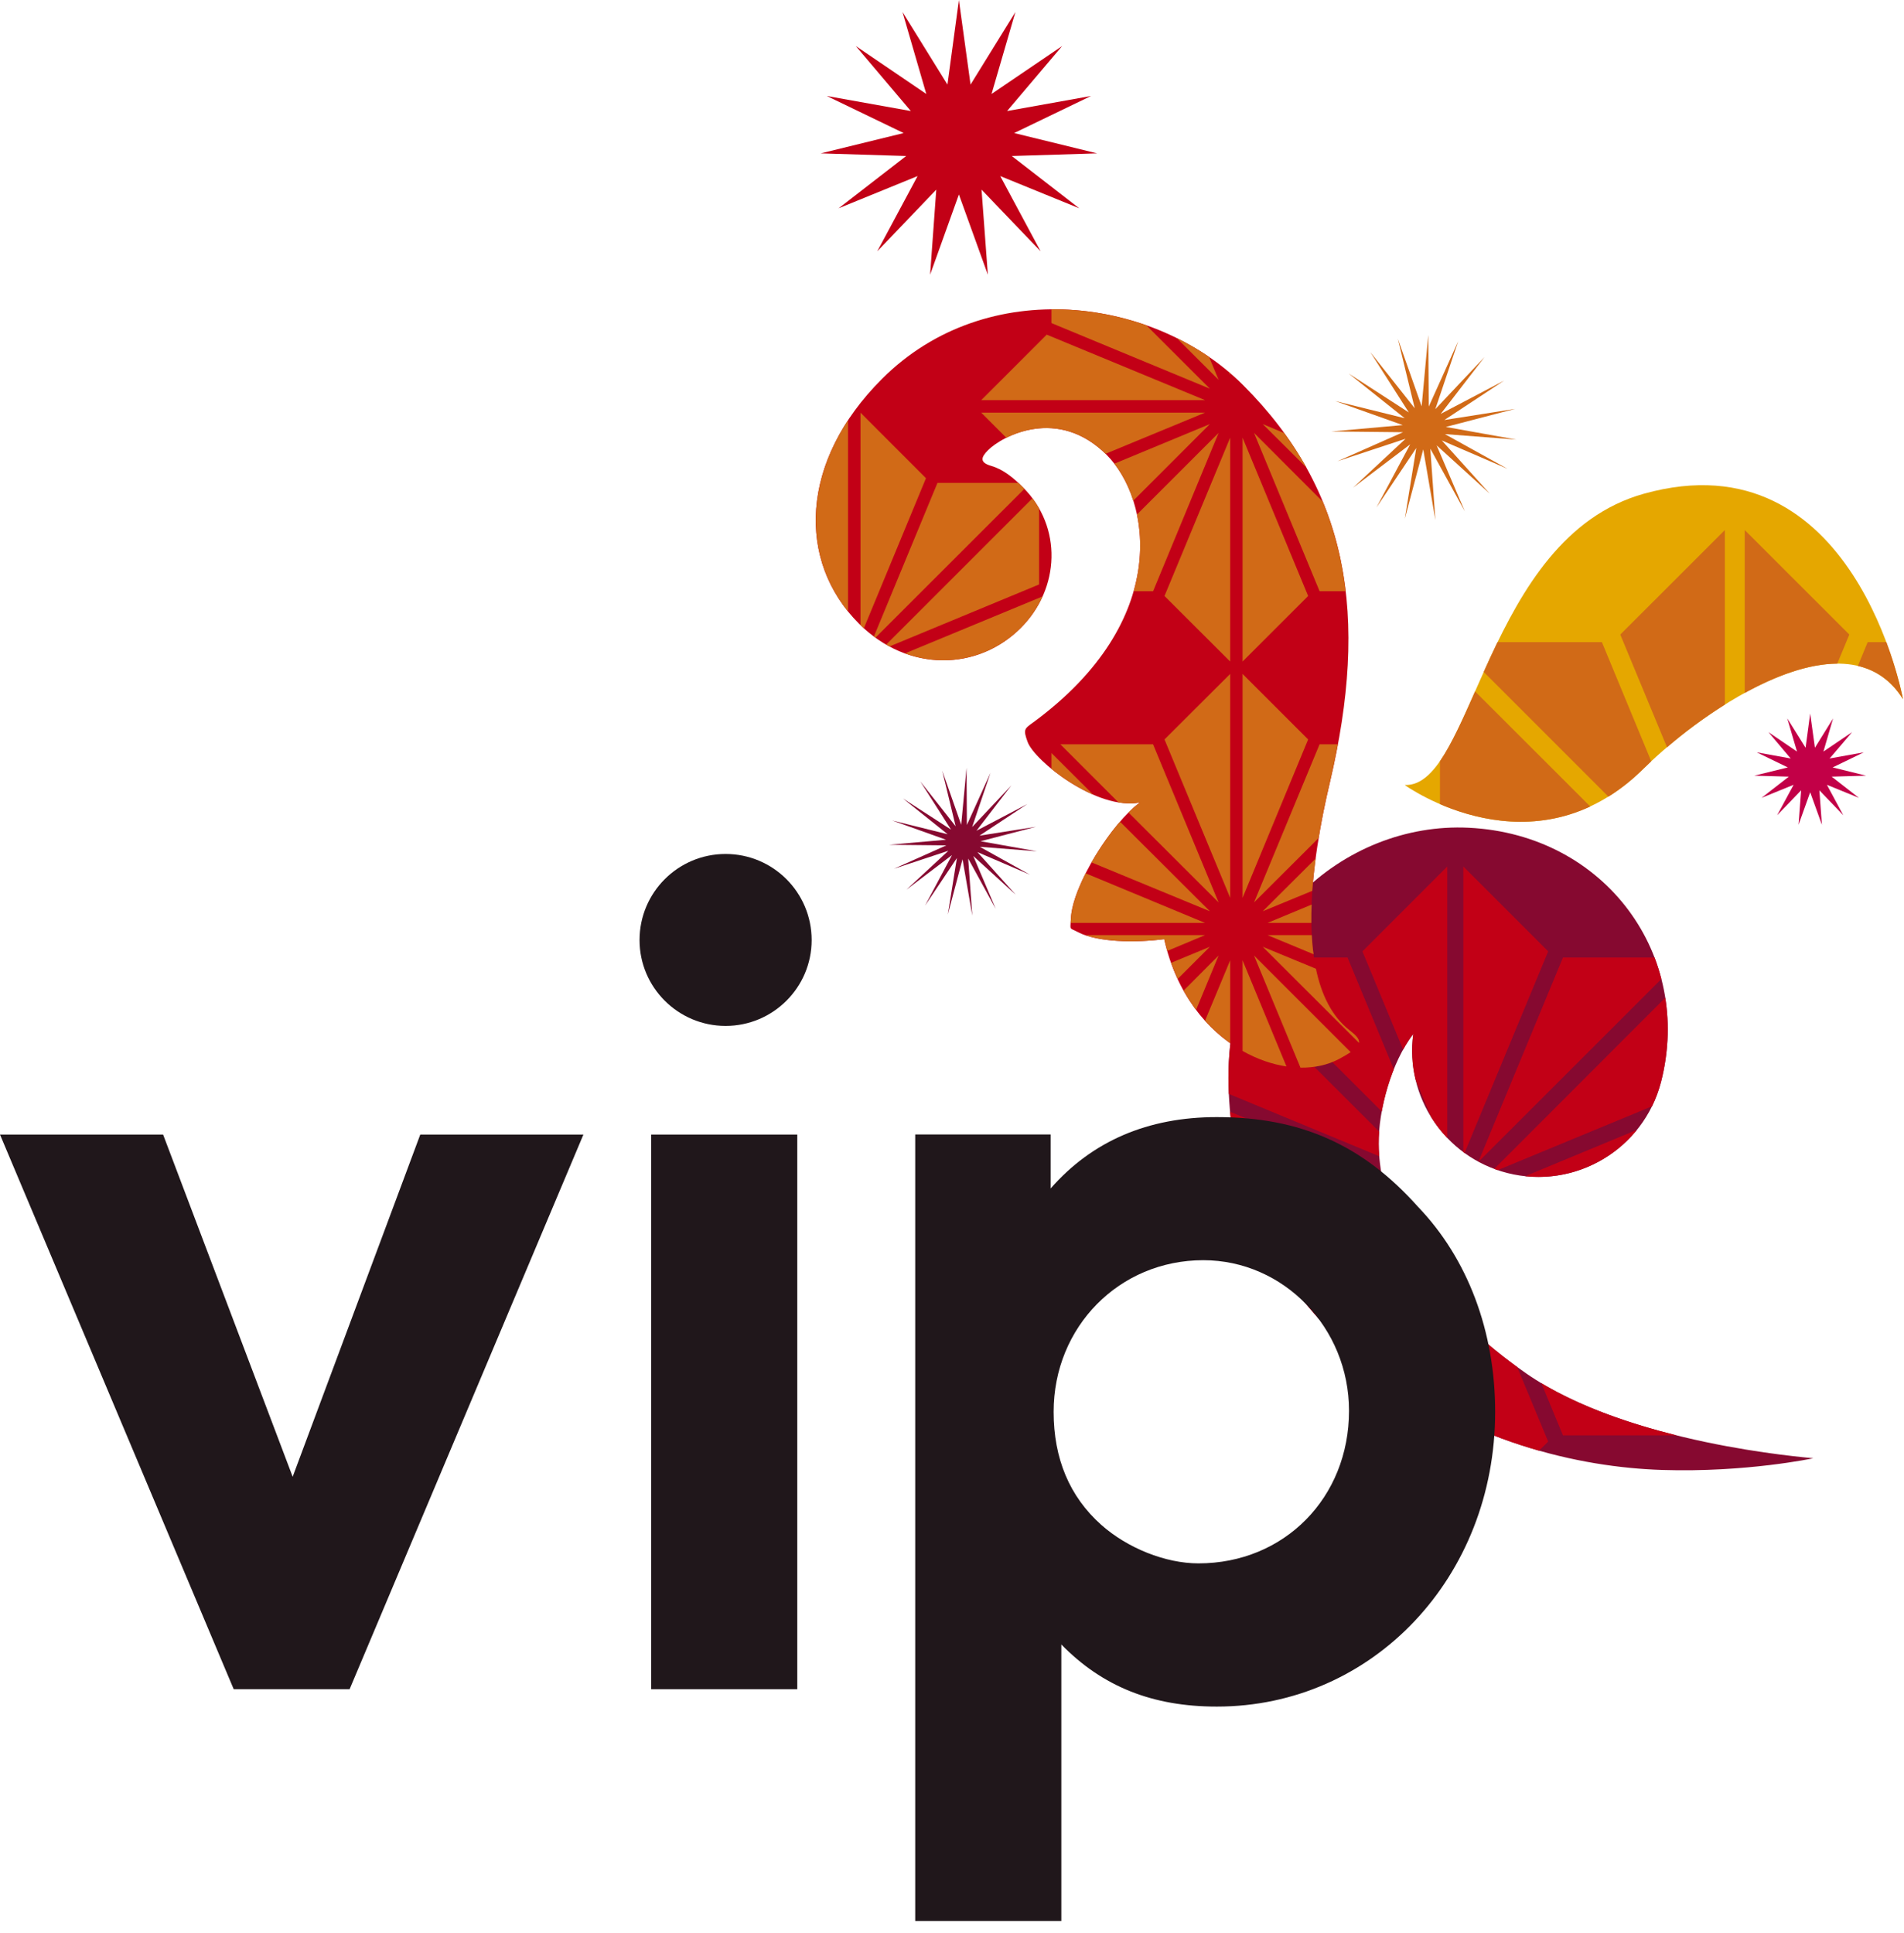
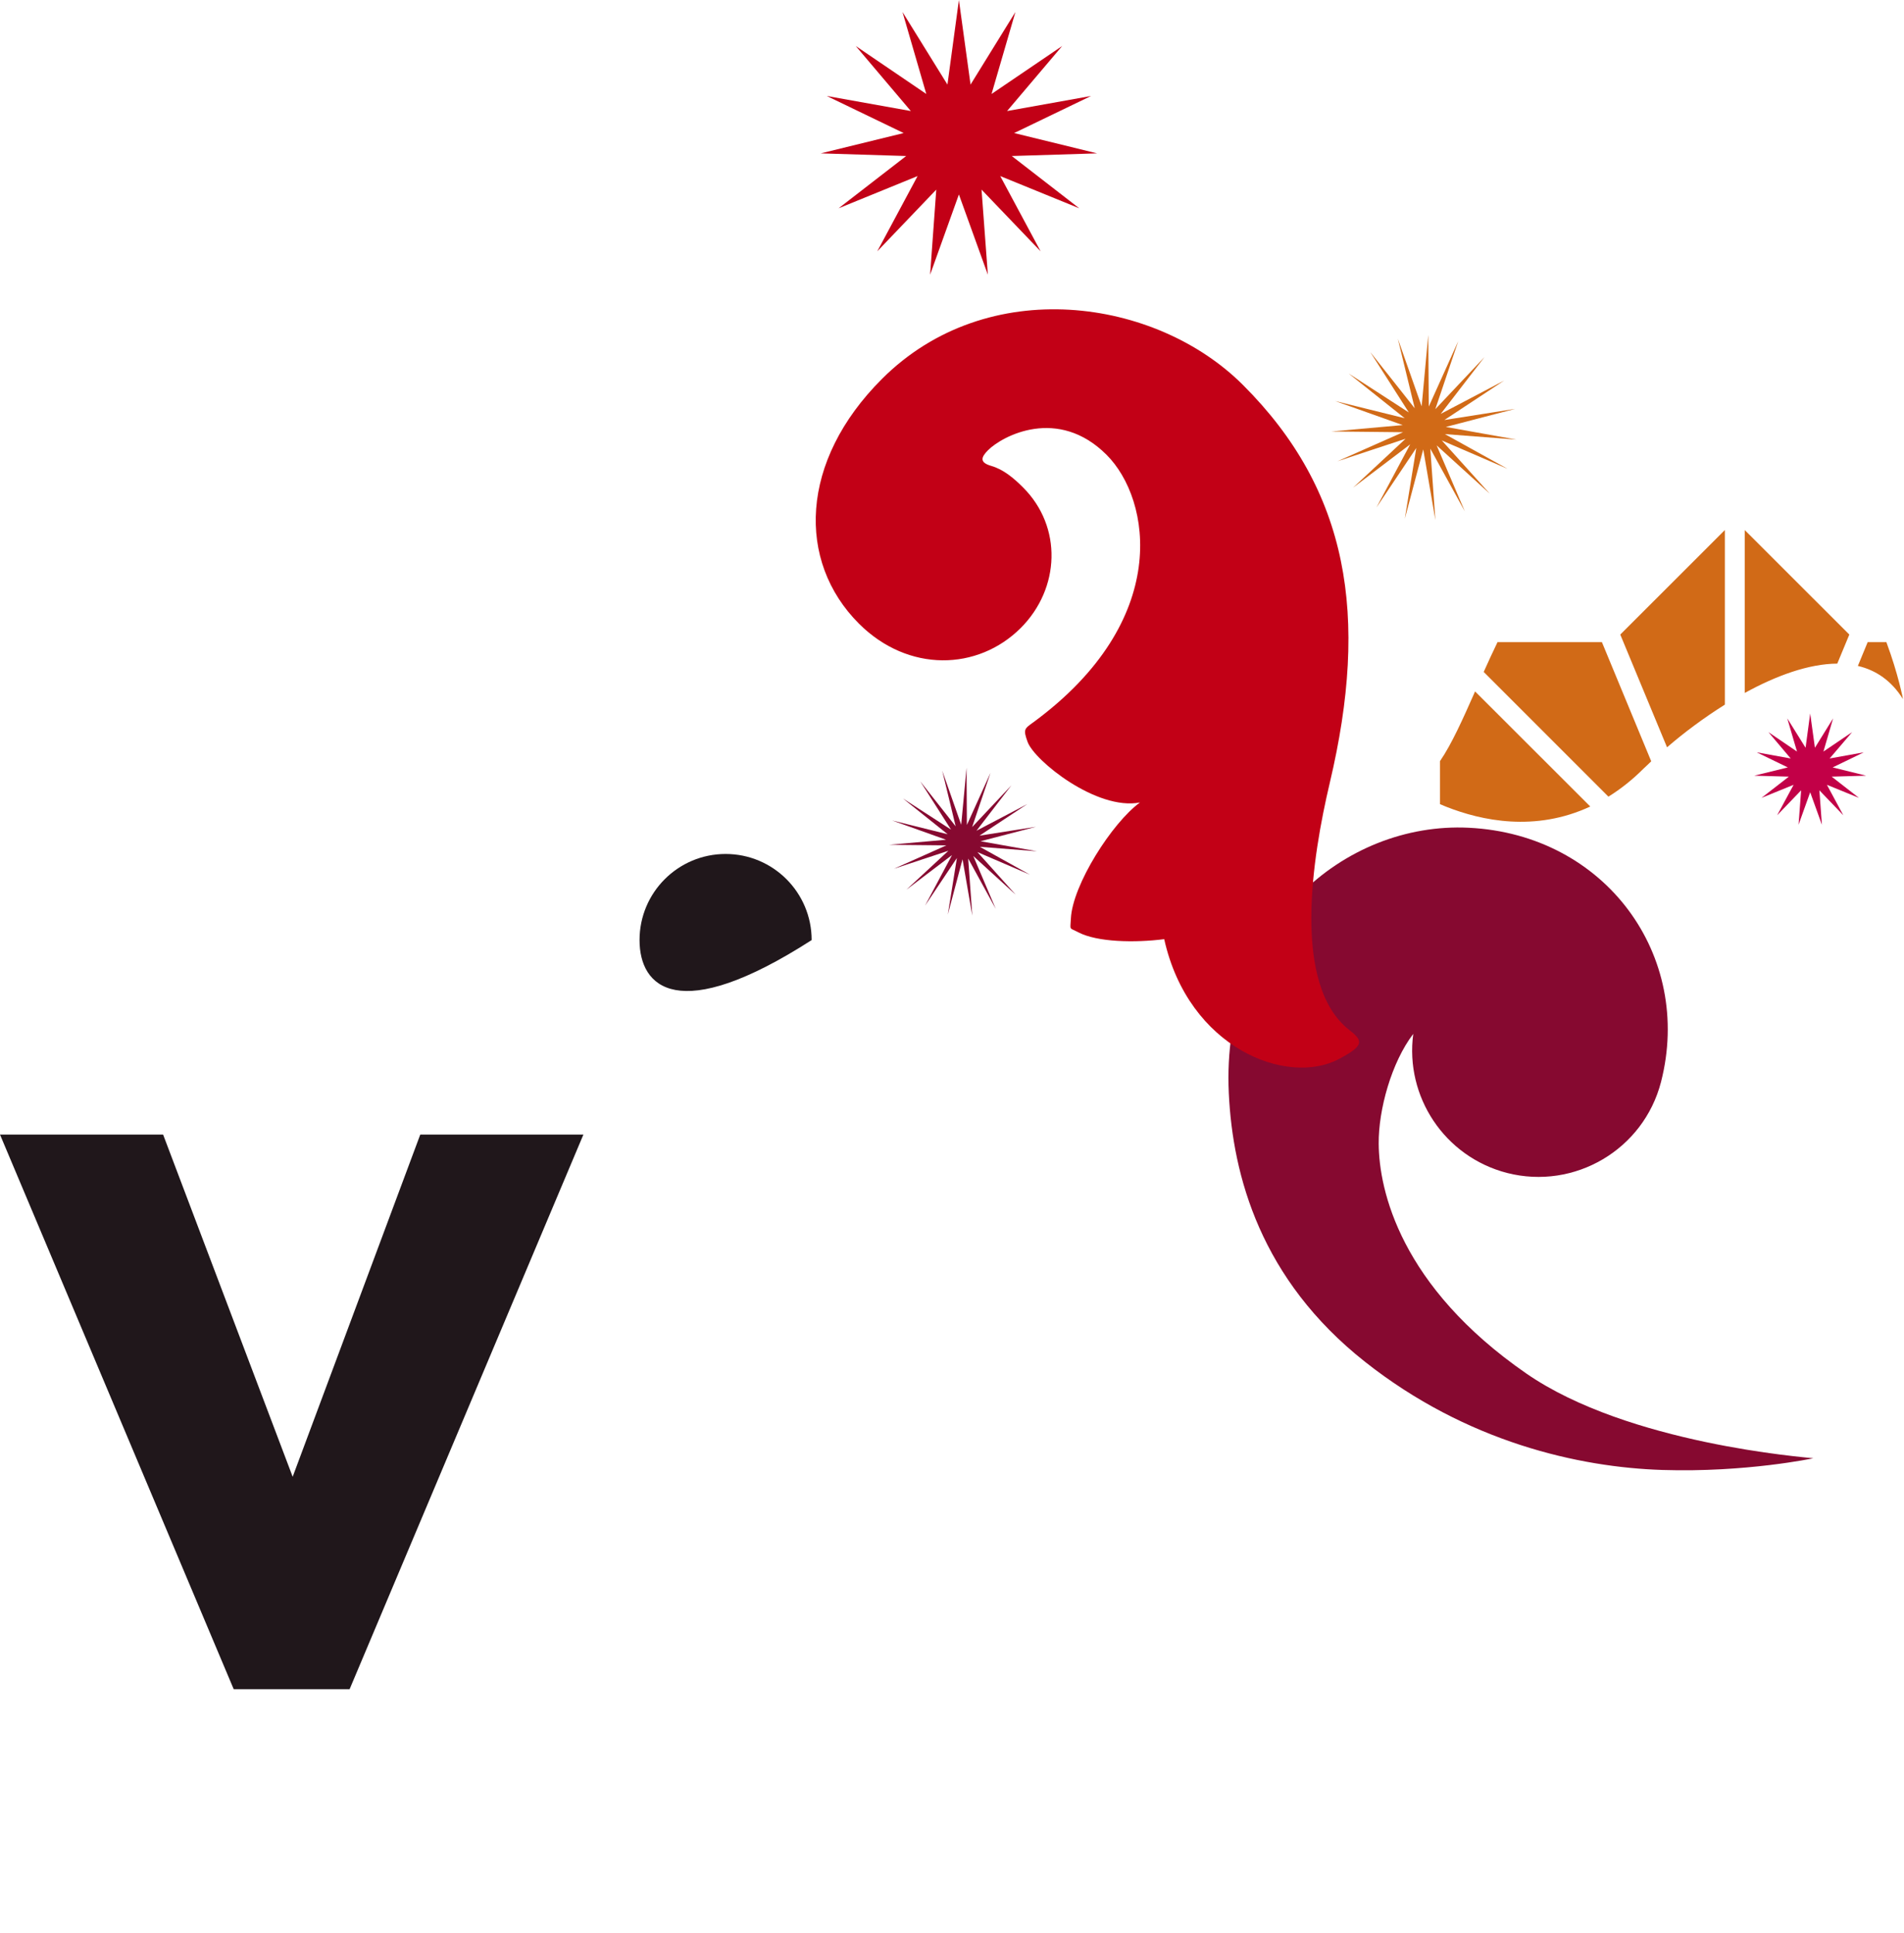
<svg xmlns="http://www.w3.org/2000/svg" width="66px" height="67px" viewBox="0 0 66 67" version="1.1">
  <title>Vip Logo Dragon shape</title>
  <desc>Created with Sketch.</desc>
  <defs />
  <g id="Dragon-shape" stroke="none" stroke-width="1" fill="none" fill-rule="evenodd">
    <g id="Vip-Logo-Dragon-shape">
      <path d="M48.989,35.837 C48.698,38.009 50.07,40.097 52.241,40.658 C54.586,41.256 56.973,39.845 57.577,37.505 C58.702,33.132 55.658,28.923 50.91,28.692 C46.594,28.483 42.321,32.094 42.595,37.89 C42.729,40.76 43.703,44.351 47.318,47.205 C50.834,49.985 54.73,50.862 57.625,50.953 C60.526,51.045 62.856,50.548 62.856,50.548 C62.611,50.513 56.449,50.058 52.91,47.611 C48.54,44.588 47.801,41.256 47.791,39.644 C47.78,38.471 48.233,36.826 48.989,35.837" id="Fill-99" fill="#860930" />
-       <path d="M50.724,30.035 L50.724,39.933 C50.737,39.944 50.751,39.953 50.767,39.965 L53.666,32.977 L50.724,30.035 L50.724,30.035 Z M47.791,39.644 C47.791,39.513 47.795,39.37 47.807,39.225 L43.015,34.437 C42.689,35.473 42.536,36.629 42.595,37.89 L42.595,37.918 L47.811,40.079 C47.795,39.923 47.791,39.779 47.791,39.644 L47.791,39.644 Z M51.248,40.267 C51.249,40.268 51.249,40.27 51.252,40.271 L57.589,33.935 C57.523,33.68 57.442,33.431 57.353,33.19 L54.178,33.19 L51.248,40.267 L51.248,40.267 Z M48.469,42.591 L44.555,44.215 C44.898,44.739 45.298,45.258 45.761,45.761 L48.617,42.904 C48.567,42.801 48.518,42.695 48.469,42.591 L48.469,42.591 Z M47.227,32.977 L48.637,36.381 C48.746,36.189 48.862,36.004 48.988,35.837 C48.919,36.378 48.945,36.907 49.066,37.414 L49.606,38.714 C49.765,38.977 49.954,39.22 50.168,39.444 L50.168,30.035 L47.227,32.977 L47.227,32.977 Z M48.891,43.422 L46.148,46.163 C46.501,46.522 46.892,46.868 47.318,47.204 C47.434,47.292 47.545,47.383 47.658,47.468 L49.156,43.86 C49.06,43.712 48.973,43.565 48.891,43.422 L48.891,43.422 Z M51.92,40.559 L57.265,38.347 C57.394,38.078 57.499,37.798 57.576,37.505 C57.831,36.507 57.87,35.519 57.723,34.586 L51.797,40.516 C51.837,40.533 51.88,40.543 51.92,40.559 L51.92,40.559 Z M52.592,47.385 C51.87,46.86 51.249,46.327 50.724,45.799 L50.724,49.307 C51.608,49.719 52.492,50.04 53.348,50.284 L53.666,49.969 L52.592,47.385 L52.592,47.385 Z M56.74,39.165 L52.868,40.77 C54.37,40.929 55.824,40.299 56.74,39.165 L56.74,39.165 Z M58.12,49.754 C56.543,49.362 54.832,48.786 53.43,47.945 L54.178,49.754 L58.12,49.754 L58.12,49.754 Z M48.315,37.063 L46.711,33.19 L43.514,33.19 C43.407,33.404 43.309,33.626 43.222,33.854 L47.897,38.528 C47.986,38.039 48.126,37.537 48.315,37.063 L48.315,37.063 Z M48.151,41.75 L43.332,41.75 C43.567,42.412 43.869,43.077 44.254,43.733 L48.26,42.074 C48.22,41.964 48.183,41.854 48.151,41.75 L48.151,41.75 Z M47.893,40.714 L42.641,38.538 C42.714,39.384 42.87,40.279 43.15,41.193 L47.992,41.193 C47.95,41.025 47.915,40.866 47.893,40.714 L47.893,40.714 Z M49.53,44.409 C49.724,44.672 49.935,44.932 50.168,45.202 L50.168,49.031 C49.482,48.679 48.798,48.275 48.125,47.804 L49.53,44.409 L49.53,44.409 Z" id="Fill-100" fill="#C20016" />
      <polyline id="Fill-101" fill="#860930" points="34.516 31.502 33.561 29.759 33.704 31.739 33.365 29.784 32.855 31.701 33.17 29.741 32.066 31.392 33 29.64 31.419 30.84 32.875 29.49 30.99 30.113 32.803 29.303 30.815 29.283 32.794 29.108 30.925 28.44 32.85 28.917 31.299 27.677 32.967 28.757 31.899 27.083 33.127 28.642 32.661 26.713 33.319 28.589 33.505 26.612 33.516 28.596 34.335 26.787 33.698 28.668 35.059 27.222 33.848 28.796 35.607 27.873 33.952 28.967 35.912 28.659 33.99 29.16 35.947 29.508 33.966 29.353 35.701 30.319 33.88 29.535 35.206 31.011 33.738 29.672 34.516 31.502" />
      <polyline id="Fill-102" fill="#D16A17" points="50.776 17.725 49.58 15.551 49.756 18.027 49.335 15.577 48.696 17.981 49.094 15.529 47.712 17.593 48.883 15.402 46.902 16.905 48.722 15.209 46.362 15.988 48.633 14.982 46.148 14.956 48.625 14.735 46.282 13.901 48.694 14.497 46.751 12.948 48.836 14.297 47.499 12.203 49.04 14.152 48.454 11.74 49.28 14.084 49.509 11.612 49.527 14.092 50.547 11.828 49.753 14.184 51.458 12.378 49.942 14.346 52.142 13.19 50.068 14.559 52.522 14.173 50.118 14.799 52.564 15.237 50.085 15.047 52.258 16.251 49.977 15.266 51.642 17.113 49.8 15.438 50.776 17.725" />
      <polyline id="Fill-103" fill="#C20047" points="63.896 28.259 63.067 27.395 63.154 28.588 62.748 27.462 62.345 28.588 62.434 27.395 61.603 28.259 62.173 27.204 61.061 27.656 62.008 26.921 60.809 26.887 61.973 26.601 60.895 26.078 62.072 26.291 61.301 25.378 62.291 26.051 61.954 24.902 62.588 25.919 62.748 24.732 62.912 25.919 63.542 24.902 63.207 26.051 64.201 25.378 63.422 26.291 64.605 26.078 63.527 26.601 64.687 26.887 63.493 26.921 64.437 27.656 63.328 27.204 63.896 28.259" />
      <polyline id="Fill-104" fill="#C20016" points="36.072 8.712 34.024 6.573 34.243 9.522 33.239 6.74 32.241 9.522 32.455 6.573 30.409 8.712 31.807 6.103 29.069 7.22 31.411 5.408 28.451 5.316 31.324 4.612 28.659 3.327 31.573 3.849 29.664 1.595 32.109 3.257 31.284 0.416 32.842 2.932 33.239 0 33.643 2.932 35.198 0.416 34.371 3.257 36.819 1.595 34.909 3.849 37.82 3.327 35.154 4.612 38.03 5.316 35.072 5.408 37.411 7.22 34.672 6.103 36.072 8.712" />
-       <path d="M65.964,24.233 C65.964,24.233 64.297,15.074 56.984,17.114 C51.476,18.65 51.079,27.305 48.693,27.211 C48.693,27.211 53.139,30.425 56.973,26.641 C59.159,24.487 64.067,21.191 65.964,24.233" id="Fill-105" fill="#E5A700" />
      <path d="M65.389,22.258 L64.741,22.258 L64.401,23.083 C65.022,23.228 65.562,23.588 65.965,24.233 C65.965,24.233 65.808,23.385 65.389,22.258 L65.389,22.258 Z M57.786,25.904 C58.371,25.397 59.062,24.882 59.79,24.425 L59.79,18.373 L56.165,21.996 L57.786,25.904 L57.786,25.904 Z M49.915,26.384 L49.915,27.874 L50.129,27.963 C51.354,28.448 53.216,28.846 55.125,27.956 L51.132,23.967 C50.704,24.935 50.321,25.792 49.915,26.384 L49.915,26.384 Z M60.479,24.02 C61.563,23.424 62.69,23.009 63.687,23.003 L64.105,21.996 L60.479,18.373 L60.479,24.02 L60.479,24.02 Z M51.91,22.258 C51.742,22.607 51.581,22.954 51.431,23.291 L55.754,27.614 C56.165,27.359 56.573,27.041 56.973,26.641 C57.059,26.558 57.152,26.477 57.238,26.389 L55.528,22.258 L51.91,22.258 L51.91,22.258 Z" id="Fill-106" fill="#D16A17" />
      <path d="M38.359,15.766 C39.908,17.316 40.621,21.503 35.829,25.03 C35.504,25.264 35.464,25.278 35.62,25.716 C35.856,26.368 38.019,28.107 39.516,27.816 C38.542,28.525 37.174,30.684 37.121,31.841 C37.1,32.267 37.049,32.142 37.384,32.319 C38.041,32.659 39.33,32.685 40.356,32.554 C41.2,36.343 44.619,37.658 46.409,36.71 C47.296,36.243 47.253,36.08 46.78,35.709 C44.769,34.147 45.488,29.706 46.096,27.133 C47.464,21.342 46.751,17.006 43.091,13.349 C40.072,10.324 34.227,9.479 30.572,13.135 C27.716,15.985 27.612,19.455 29.774,21.617 C31.483,23.323 33.896,23.251 35.383,21.768 C36.751,20.398 36.831,18.261 35.463,16.896 C35.139,16.571 34.783,16.273 34.365,16.151 C33.936,16.029 34.014,15.843 34.249,15.605 C34.75,15.106 36.672,14.081 38.359,15.766" id="Fill-107" fill="#C20016" />
-       <path d="M35.383,21.768 C35.71,21.437 35.963,21.069 36.14,20.674 L31.368,22.649 C32.785,23.168 34.317,22.827 35.383,21.768 L35.383,21.768 Z M37.632,30.271 C37.34,30.851 37.14,31.415 37.121,31.841 C37.118,31.902 37.115,31.947 37.114,31.99 L41.771,31.99 L37.632,30.271 L37.632,30.271 Z M42.643,12.932 C42.625,12.916 42.607,12.902 42.593,12.89 L42.643,13.005 L42.643,12.932 L42.643,12.932 Z M36.019,17.621 C35.95,17.503 35.875,17.384 35.789,17.273 L30.72,22.342 C30.757,22.365 30.791,22.387 30.832,22.409 L36.019,20.259 L36.019,17.621 L36.019,17.621 Z M40.595,33.374 C40.664,33.567 40.74,33.755 40.823,33.933 L41.938,32.818 L40.595,33.374 L40.595,33.374 Z M29.828,14.304 L29.828,21.665 C29.866,21.706 29.906,21.742 29.945,21.777 L32.098,16.576 L29.828,14.304 L29.828,14.304 Z M35.463,16.896 C35.412,16.843 35.358,16.791 35.303,16.739 L32.496,16.739 L30.292,22.064 C30.31,22.077 30.33,22.093 30.346,22.104 L35.51,16.944 C35.496,16.928 35.479,16.91 35.463,16.896 L35.463,16.896 Z M43.965,14.304 L43.939,14.304 L43.981,14.321 C43.977,14.317 43.972,14.311 43.965,14.304 L43.965,14.304 Z M42.643,15.17 L40.366,20.659 L42.643,22.931 L42.643,15.17 L42.643,15.17 Z M41.028,34.338 C41.162,34.574 41.306,34.799 41.46,35.007 L42.241,33.121 L41.028,34.338 L41.028,34.338 Z M29.397,21.196 L29.397,14.565 C27.87,16.892 27.942,19.397 29.397,21.196 L29.397,21.196 Z M43.939,31.99 L45.456,31.99 C45.455,31.78 45.456,31.568 45.467,31.355 L43.939,31.99 L43.939,31.99 Z M41.771,35.382 C42.042,35.682 42.335,35.941 42.643,36.157 L42.643,33.287 L41.771,35.382 L41.771,35.382 Z M45.471,32.414 L43.939,32.414 L45.534,33.077 C45.501,32.862 45.484,32.644 45.471,32.414 L45.471,32.414 Z M43.072,36.429 C43.572,36.712 44.096,36.893 44.594,36.966 L43.072,33.287 L43.072,36.429 L43.072,36.429 Z M45.079,37.008 C45.57,37.015 46.027,36.912 46.411,36.71 C46.582,36.62 46.714,36.541 46.82,36.471 L43.469,33.121 L45.079,37.008 L45.079,37.008 Z M41.911,12.371 C41.555,12.129 41.184,11.911 40.789,11.717 L42.241,13.167 L41.911,12.371 L41.911,12.371 Z M43.072,23.36 L43.072,31.123 L45.345,25.631 L43.072,23.36 L43.072,23.36 Z M43.771,31.587 L45.488,30.879 C45.514,30.503 45.556,30.129 45.605,29.761 L43.771,31.587 L43.771,31.587 Z M44.515,15.01 L43.771,14.7 L45.292,16.213 C45.058,15.804 44.806,15.403 44.515,15.01 L44.515,15.01 Z M46.78,35.709 C46.159,35.224 45.801,34.469 45.615,33.579 L43.771,32.818 L47.11,36.151 C47.13,36.013 47.002,35.884 46.78,35.709 L46.78,35.709 Z M46.096,27.134 C46.202,26.68 46.295,26.234 46.376,25.799 L45.742,25.799 L43.469,31.281 L45.709,29.048 C45.823,28.351 45.96,27.698 46.096,27.134 L46.096,27.134 Z M46.647,20.493 C46.518,19.4 46.261,18.373 45.855,17.393 L43.469,15.006 L45.742,20.493 L46.647,20.493 L46.647,20.493 Z M37.626,32.414 C38.329,32.662 39.447,32.672 40.356,32.554 C40.388,32.694 40.423,32.829 40.461,32.963 L41.771,32.414 L37.626,32.414 L37.626,32.414 Z M39.736,11.275 C38.694,10.906 37.577,10.712 36.447,10.721 L36.447,11.199 L41.938,13.473 L39.736,11.275 L39.736,11.275 Z M39.971,20.493 L42.241,15.006 L39.411,17.835 C39.577,18.622 39.57,19.528 39.299,20.493 L39.971,20.493 L39.971,20.493 Z M36.284,11.6 L34.014,13.87 L41.771,13.87 L36.284,11.6 L36.284,11.6 Z M39.283,17.355 L41.938,14.7 L38.627,16.073 C38.895,16.42 39.125,16.855 39.283,17.355 L39.283,17.355 Z M42.643,23.36 L40.366,25.631 L42.643,31.123 L42.643,23.36 L42.643,23.36 Z M43.072,15.17 L43.072,22.931 L45.345,20.659 L43.072,15.17 L43.072,15.17 Z M41.771,14.304 L34.014,14.304 L34.884,15.175 C35.708,14.763 37.077,14.518 38.323,15.729 L41.771,14.304 L41.771,14.304 Z M36.447,26.102 L36.447,26.652 C36.855,26.984 37.364,27.315 37.894,27.544 L36.447,26.102 L36.447,26.102 Z M39.969,25.799 L36.755,25.799 L38.772,27.816 C39.031,27.858 39.28,27.864 39.516,27.816 C39.39,27.908 39.256,28.025 39.117,28.163 L42.241,31.281 L39.969,25.799 L39.969,25.799 Z M37.836,29.893 L41.938,31.587 L38.824,28.481 C38.476,28.882 38.128,29.381 37.836,29.893 L37.836,29.893 Z" id="Fill-108" fill="#D16A17" />
      <polyline id="Fill-109" fill="#20171B" points="0 39.328 8.101 58.552 12.119 58.552 20.223 39.328 14.568 39.328 10.145 51.189 5.654 39.328 0 39.328" />
-       <polygon id="Fill-110" fill="#20171B" points="22.573 58.552 27.637 58.552 27.637 39.327 22.573 39.327" />
-       <path d="M28.135,32.586 C28.135,34.225 26.799,35.561 25.152,35.561 C23.506,35.561 22.169,34.225 22.169,32.586 C22.169,30.935 23.506,29.601 25.152,29.601 C26.799,29.601 28.135,30.935 28.135,32.586" id="Fill-111" fill="#20171B" />
-       <path d="M38.172,52.854 L38.172,52.854 C37.076,51.877 36.523,50.559 36.523,48.938 C36.523,45.987 38.801,43.682 41.71,43.682 C44.496,43.682 46.762,46.024 46.762,48.902 C46.762,51.916 44.518,54.191 41.542,54.191 C40.403,54.191 39.08,53.663 38.172,52.854 M36.42,41.195 L36.42,39.324 L31.725,39.324 L31.725,66.588 L36.79,66.588 L36.79,57.002 C38.215,58.462 39.949,59.155 42.179,59.155 C47.59,59.155 51.828,54.667 51.828,48.938 C51.828,46.148 50.877,43.628 49.156,41.834 C47.236,39.681 45.08,38.722 42.179,38.722 C39.788,38.722 37.856,39.555 36.42,41.195" id="Fill-112" fill="#20171B" />
+       <path d="M28.135,32.586 C23.506,35.561 22.169,34.225 22.169,32.586 C22.169,30.935 23.506,29.601 25.152,29.601 C26.799,29.601 28.135,30.935 28.135,32.586" id="Fill-111" fill="#20171B" />
    </g>
  </g>
</svg>